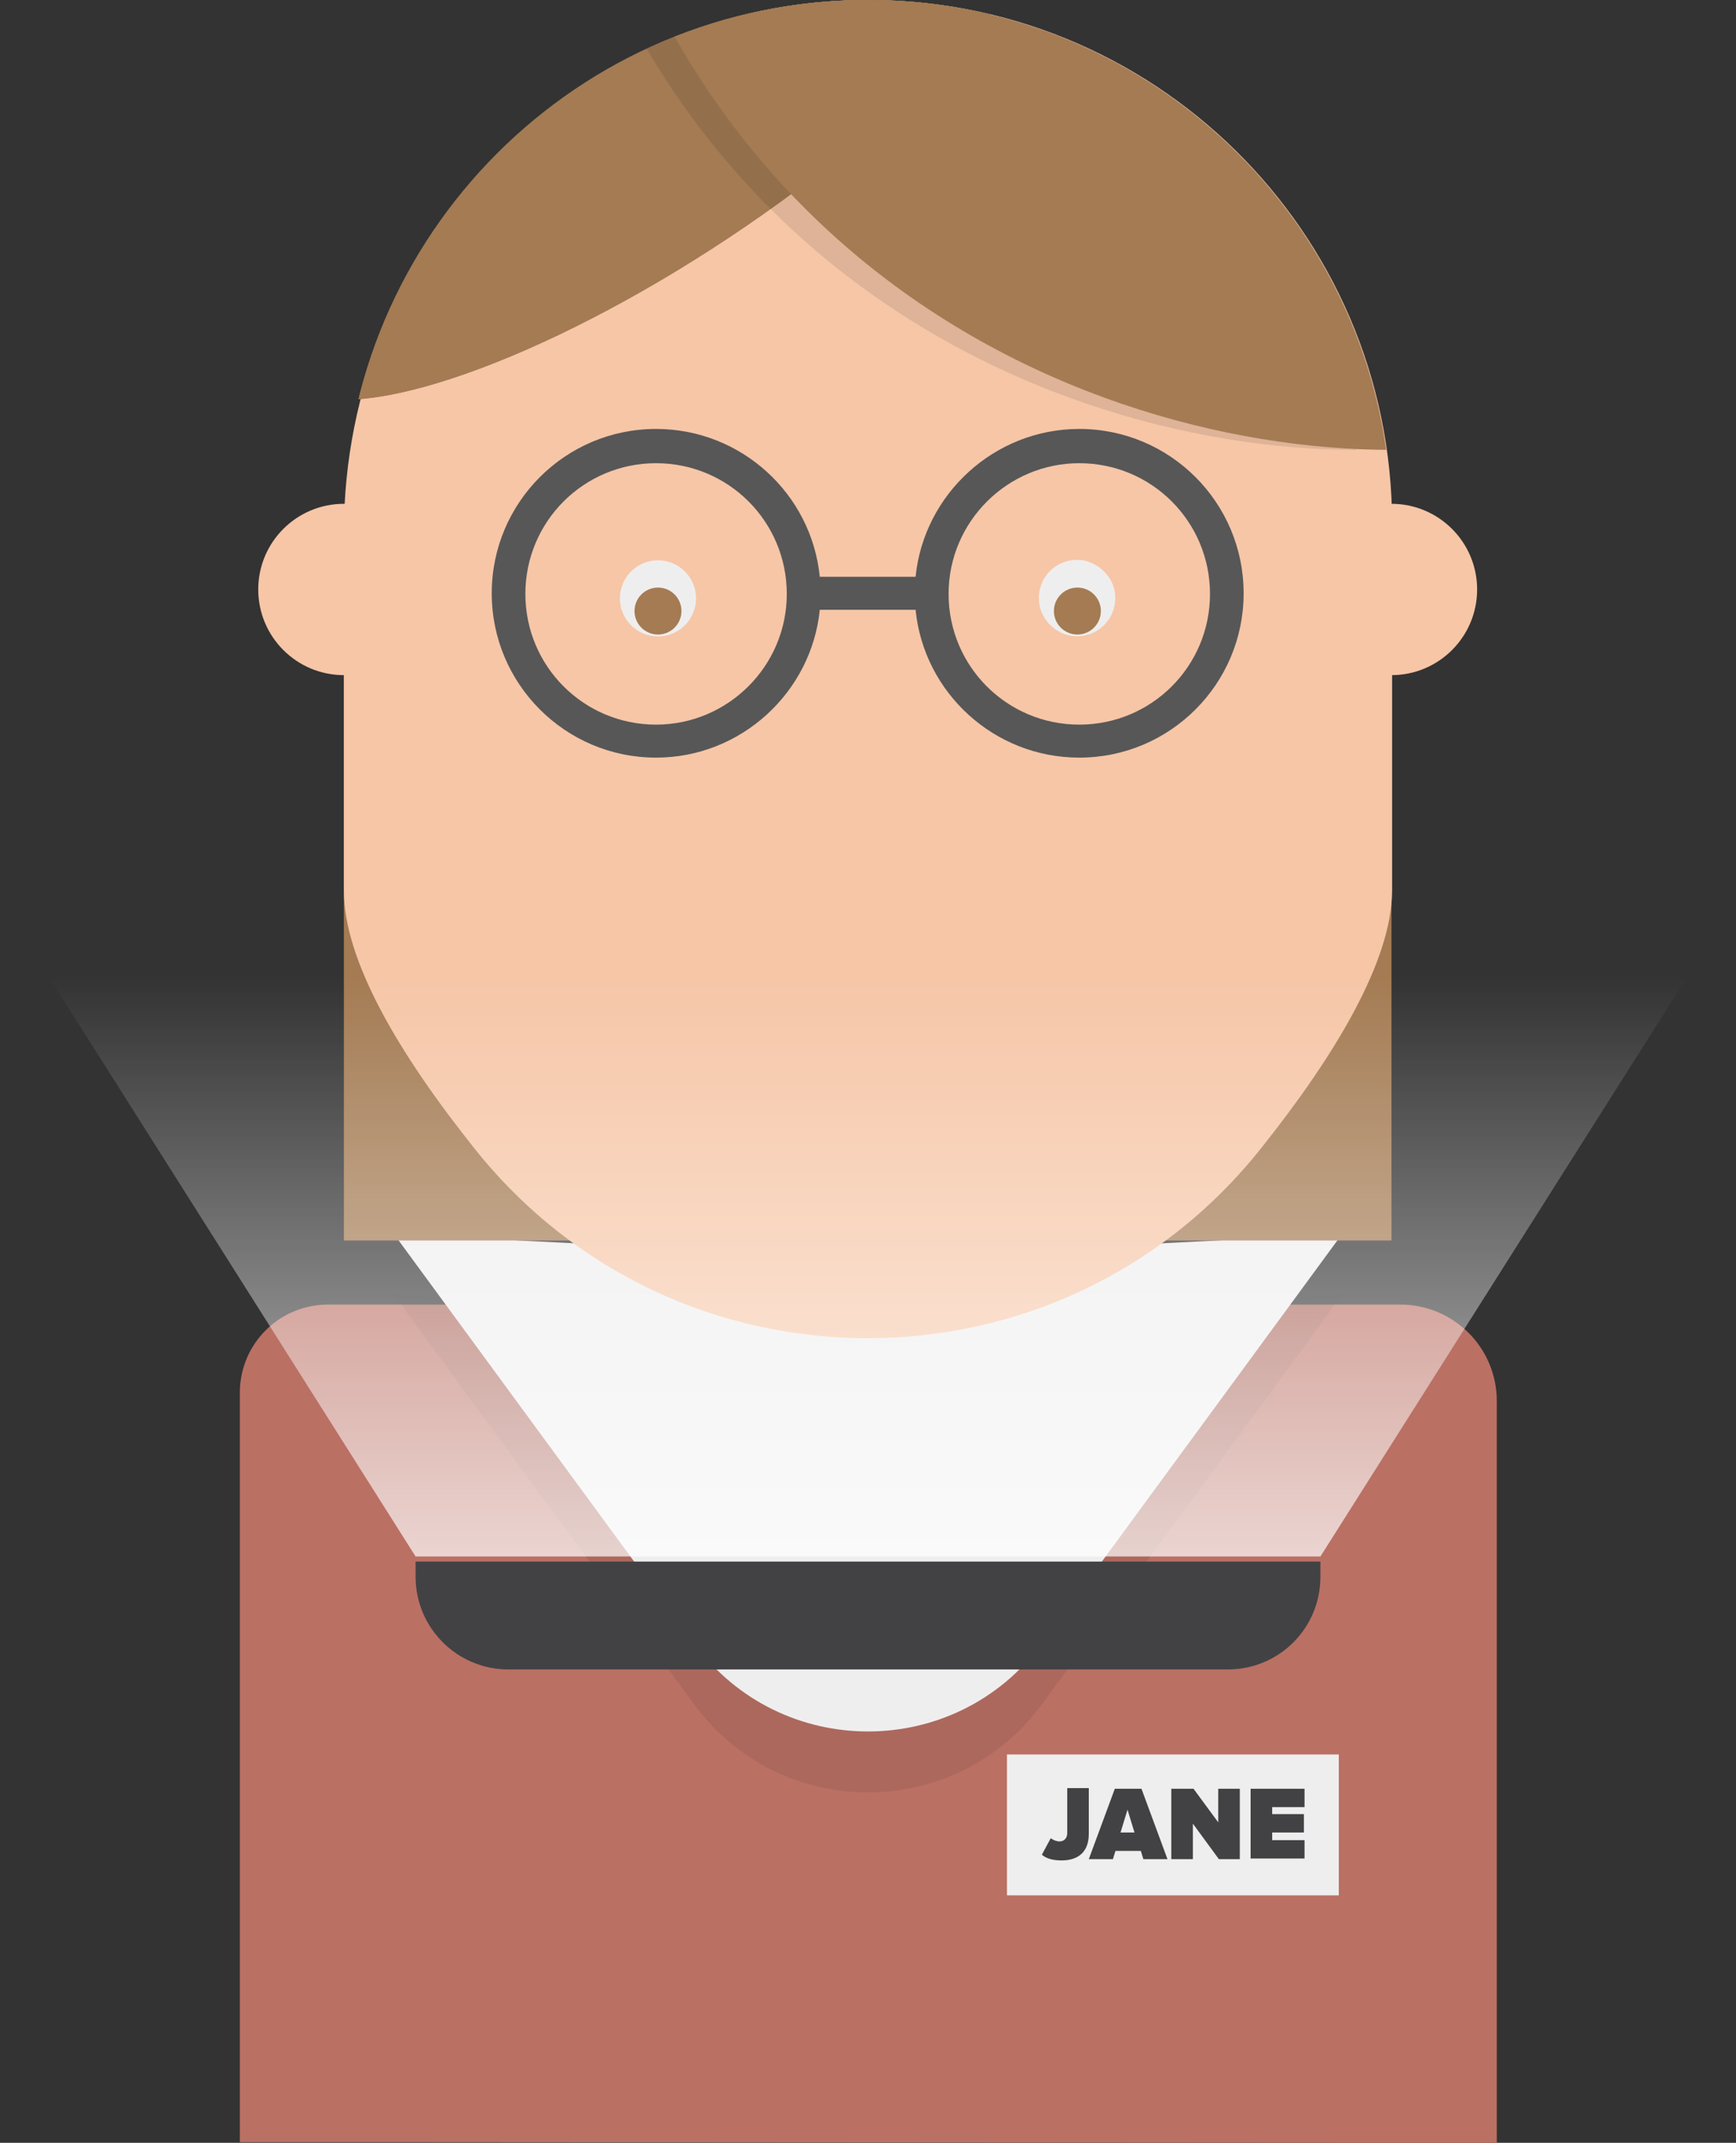
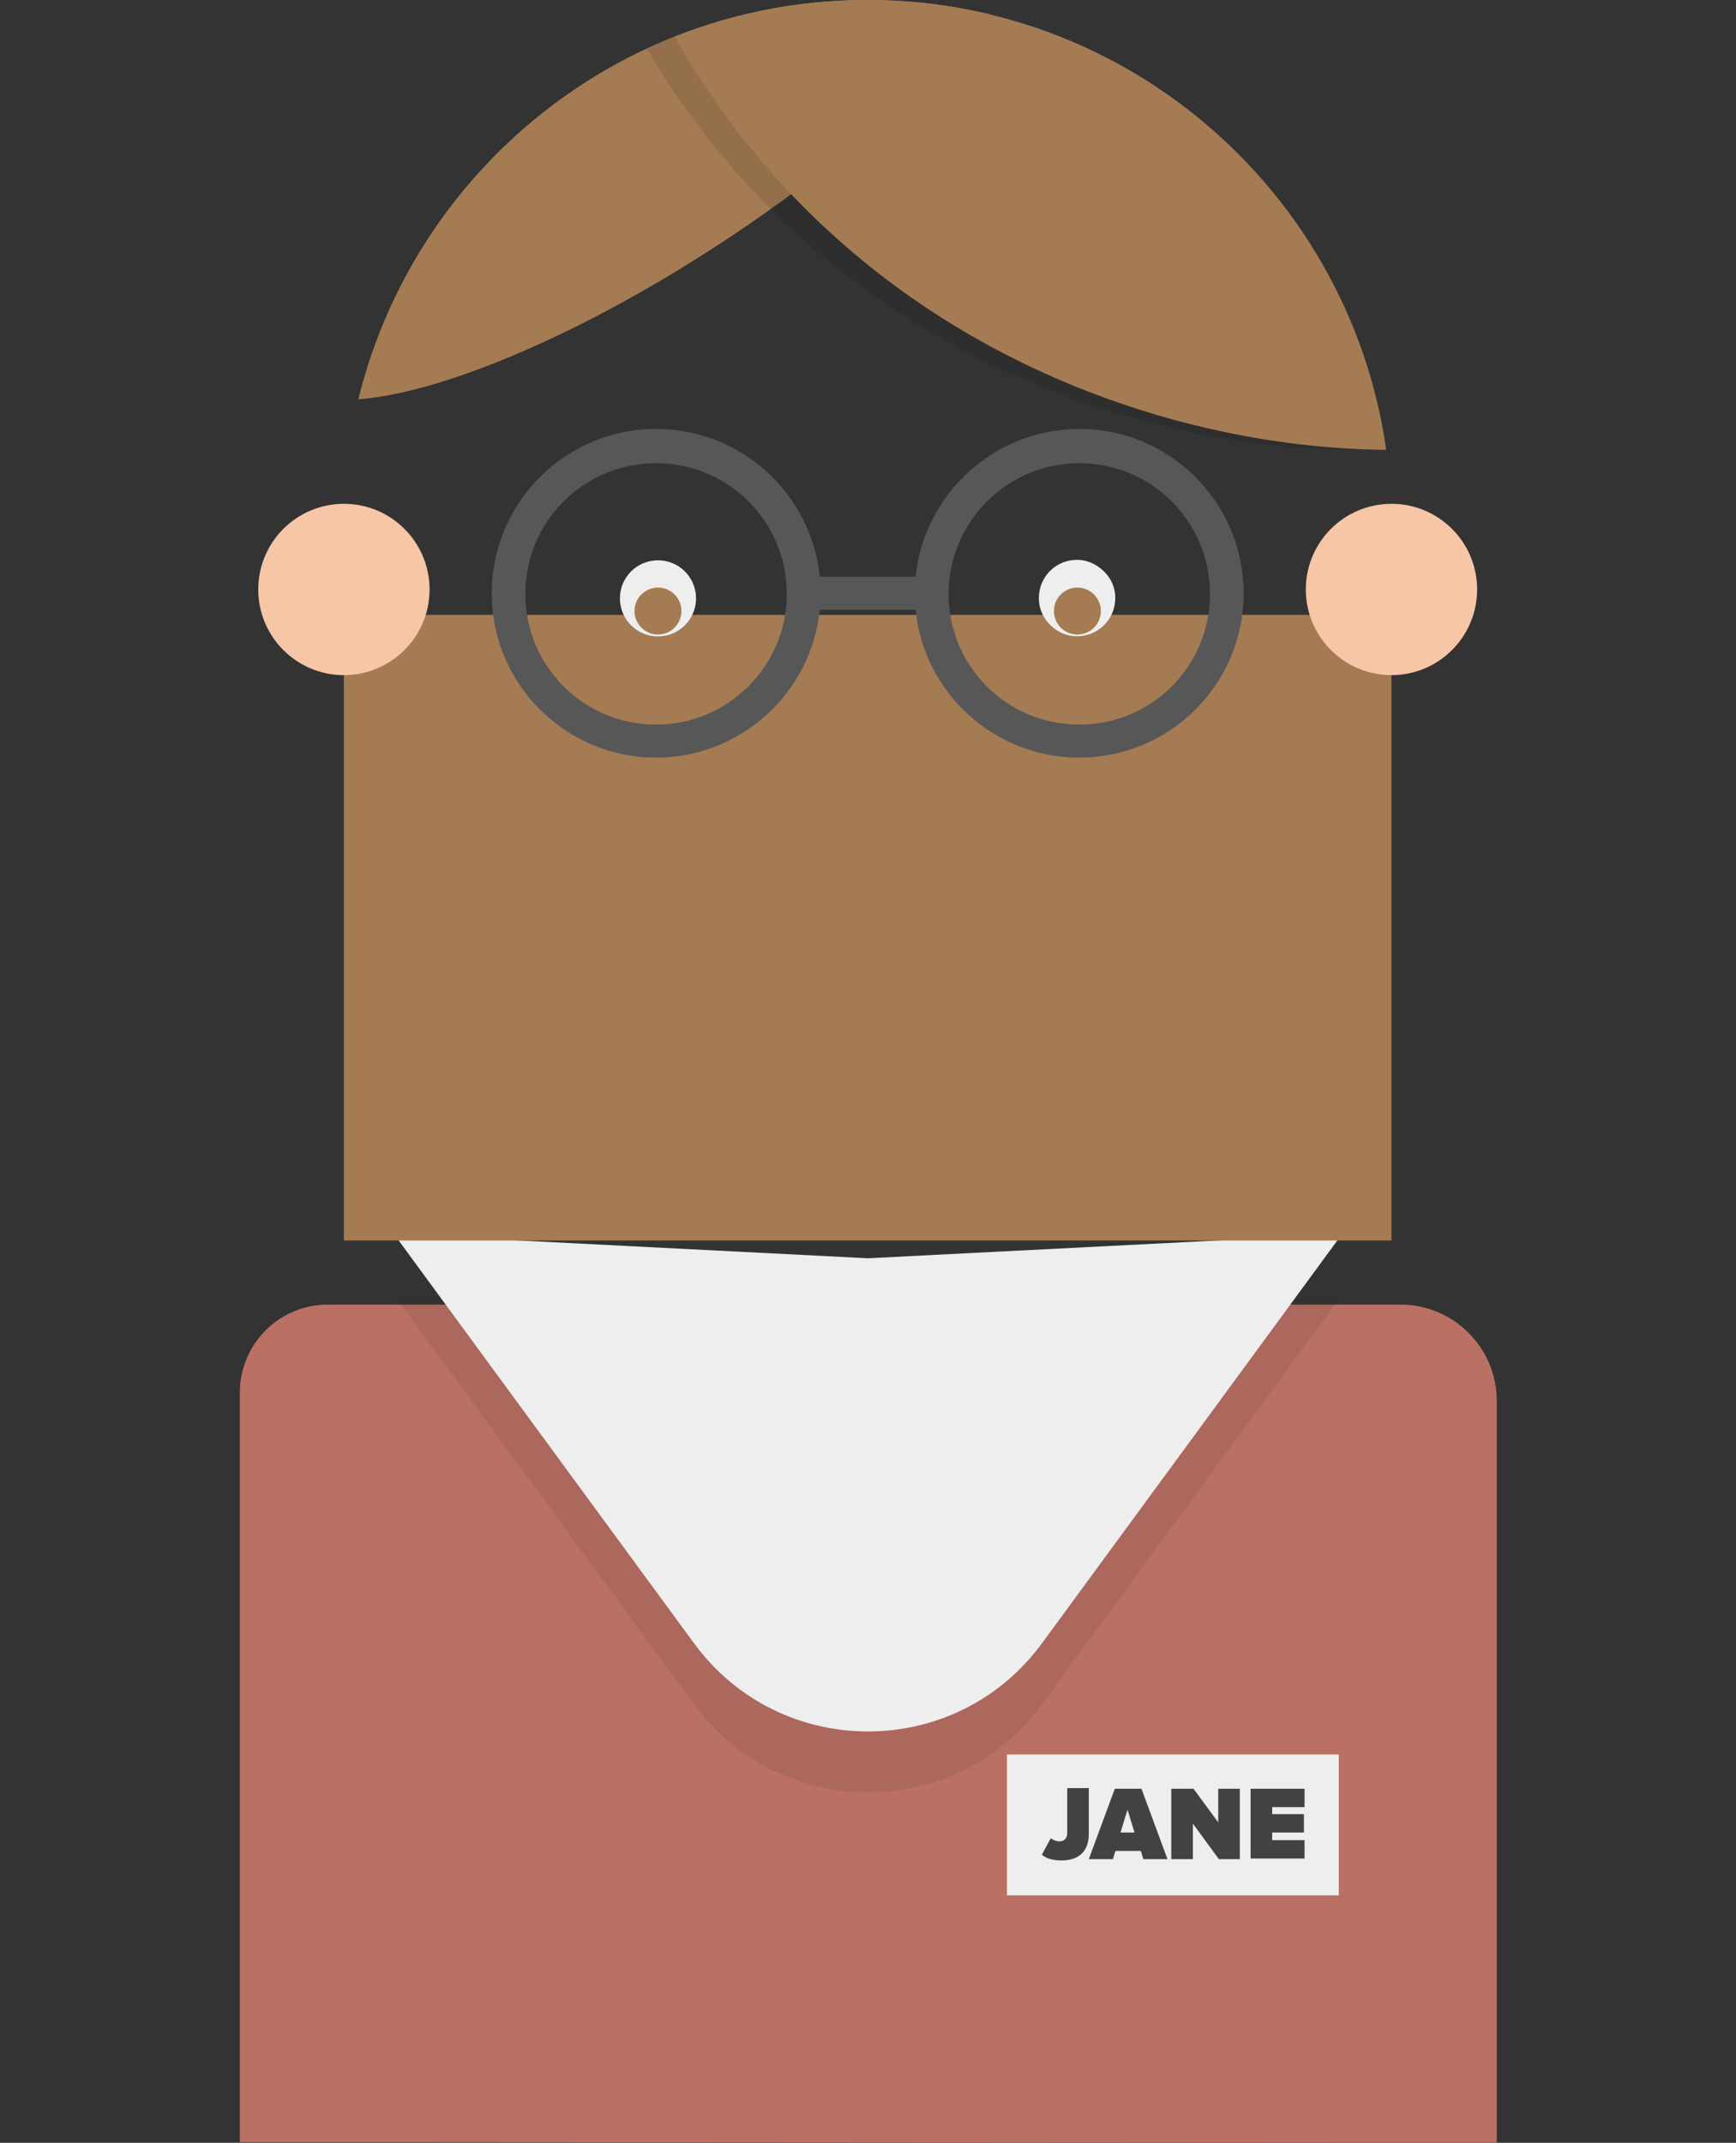
<svg xmlns="http://www.w3.org/2000/svg" xmlns:xlink="http://www.w3.org/1999/xlink" version="1.1" id="Layer_1" x="0px" y="0px" viewBox="0 0 273.6 337.7" enable-background="new 0 0 273.6 337.7" xml:space="preserve">
  <rect x="0" y="0" width="273.6" height="337.7" fill="#333333" stroke="none" />
  <g>
    <g>
      <g>
        <path fill="#BB7064" d="M211.5,337.7h24.4V220.8c0-8.4-6.8-15.2-15.2-15.2h-9.3H62.2h0H51.7c-7.7,0-13.9,6.2-13.9,13.9v118.1     h24.4" />
        <g>
          <g>
            <g opacity="0.1">
              <path fill="#231F20" d="M136.8,207.9l-74.7-3.8l47.3,64.5c13.6,18.5,41.2,18.5,54.8,0l47.3-64.5L136.8,207.9z" />
            </g>
            <g>
              <path fill="#EFEEEE" d="M136.8,198.3l-74.7-3.8l47.3,64.5c13.6,18.5,41.2,18.5,54.8,0l47.3-64.5L136.8,198.3z" />
            </g>
          </g>
        </g>
        <g>
          <rect x="54.2" y="96.9" fill="#A47B53" width="165.1" height="98.6" />
-           <path fill="#F6C6A7" d="M198.8,180.9c-31.7,40-92.4,40-124.1,0c-11.8-14.8-20.5-29.5-20.5-40.5l0-56.5      c0-45.3,35.9-83.2,81.2-83.9c46.2-0.8,84,36.5,84,82.6v57.9C219.3,151.4,210.6,166.1,198.8,180.9z" />
          <g>
            <defs>
              <path id="SVGID_1_" d="M136.7,218.9c-45.6,0-82.6-37-82.6-82.6V82.6C54.2,37,91.1,0,136.7,0s82.6,37,82.6,82.6" />
            </defs>
            <clipPath id="SVGID_3_">
              <use xlink:href="#SVGID_1_" overflow="visible" />
            </clipPath>
            <g clip-path="url(#SVGID_3_)">
              <defs>
                <path id="SVGID_2_" d="M54.2,63C86.6,63,183.3,3.6,183.3-56s-78.4-18.9-78.4-18.9L30.9,10.3L54.2,63z" />
              </defs>
              <use xlink:href="#SVGID_2_" overflow="visible" fill="#A47B53" />
              <clipPath id="SVGID_4_">
                <use xlink:href="#SVGID_2_" overflow="visible" />
              </clipPath>
              <path clip-path="url(#SVGID_4_)" fill="#A47B53" d="M136.7,207c-45.6,0-82.6-37-82.6-82.6V70.6c0-45.6,37-82.6,82.6-82.6        s82.6,37,82.6,82.6v53.8C219.3,170,182.3,207,136.7,207z" />
            </g>
            <g clip-path="url(#SVGID_3_)">
              <g opacity="0.1">
                <path fill="#010101" d="M213.8,70.9c-51.5,0-133.2-34.9-133.2-151.2s133.2,31,133.2,31V70.9z" />
              </g>
              <g>
                <path fill="#A47B53" d="M219.3,70.9c-51.5,0-133.2-34.9-133.2-151.2s133.2,31,133.2,31V70.9z" />
              </g>
            </g>
          </g>
          <g>
            <circle fill="#EFEEEE" cx="103.7" cy="94.3" r="6" />
            <circle fill="#A47B53" cx="103.7" cy="96.3" r="3.7" />
            <path fill="#EFEEEE" d="M175.7,93.3c0.6,4.1-2.8,7.5-6.9,6.9c-2.5-0.4-4.6-2.5-5-5c-0.6-4.1,2.8-7.5,6.9-6.9       C173.2,88.8,175.3,90.8,175.7,93.3z" />
            <circle fill="#A47B53" cx="169.8" cy="96.3" r="3.7" />
          </g>
          <circle fill="#F6C6A7" cx="219.3" cy="92.9" r="13.5" />
          <circle fill="#F6C6A7" cx="54.2" cy="92.9" r="13.5" />
        </g>
        <g>
          <g>
            <path fill="#010101" d="M164.2,292.3l1.4-2.6c0.4,0.3,0.9,0.5,1.4,0.5c0.7,0,1.2-0.5,1.2-1.3v-7.1h3.4v7.2       c0,2.9-1.7,4.2-4.3,4.2C166.2,293.2,165,293,164.2,292.3z" />
            <path fill="#010101" d="M180.2,293l-0.4-1.3h-4l-0.4,1.3h-3.8l4.1-11.1h4.2L184,293H180.2z M177.7,285.2l-1.1,3.6h2.2       L177.7,285.2z" />
-             <path fill="#010101" d="M192.1,293l-4.1-5.6v5.6h-3.4v-11.1h3.5l3.9,5.3v-5.3h3.4V293H192.1z" />
+             <path fill="#010101" d="M192.1,293l-4.1-5.6v5.6h-3.4v-11.1h3.5l3.9,5.3v-5.3h3.4V293z" />
            <path fill="#010101" d="M197.1,293v-11.1h8.5v2.9h-5.1v1.1h5v2.9h-5v1.2h5.1v2.9H197.1z" />
          </g>
          <g>
            <rect x="158.7" y="276.5" fill="#EFEEEE" width="52.3" height="22.2" />
          </g>
          <g>
            <path fill="#424244" d="M164.2,292.3l1.4-2.6c0.4,0.3,0.9,0.5,1.4,0.5c0.7,0,1.2-0.5,1.2-1.3v-7.1h3.4v7.2       c0,2.9-1.7,4.2-4.3,4.2C166.2,293.2,165,293,164.2,292.3z" />
            <path fill="#424244" d="M180.2,293l-0.4-1.3h-4l-0.4,1.3h-3.8l4.1-11.1h4.2L184,293H180.2z M177.7,285.2l-1.1,3.6h2.2       L177.7,285.2z" />
            <path fill="#424244" d="M192.1,293l-4.1-5.6v5.6h-3.4v-11.1h3.5l3.9,5.3v-5.3h3.4V293H192.1z" />
            <path fill="#424244" d="M197.1,293v-11.1h8.5v2.9h-5.1v1.1h5v2.9h-5v1.2h5.1v2.9H197.1z" />
          </g>
        </g>
      </g>
    </g>
    <g>
      <g>
-         <path fill="#424244" d="M193.5,263.1H80.1c-8,0-14.6-6.5-14.6-14.6v-2.4h142.6v2.4C208.1,256.6,201.6,263.1,193.5,263.1z" />
-       </g>
+         </g>
      <linearGradient id="SVGID_5_" gradientUnits="userSpaceOnUse" x1="136.806" y1="141.774" x2="136.806" y2="245.34">
        <stop offset="0.118" style="stop-color:#FFFFFF;stop-opacity:0" />
        <stop offset="1" style="stop-color:#FFFFFF;stop-opacity:0.7" />
      </linearGradient>
-       <polygon fill="url(#SVGID_5_)" points="208.1,245.3 65.5,245.3 0,141.8 273.6,141.8   " />
    </g>
    <path fill="#575757" d="M170.1,67.6c-13.4,0-24.5,10.3-25.8,23.3h-15.1c-1.3-13.1-12.4-23.3-25.8-23.3c-14.3,0-25.9,11.6-25.9,25.9   s11.6,25.9,25.9,25.9c13.4,0,24.5-10.3,25.8-23.3h15.1c1.3,13.1,12.4,23.3,25.8,23.3c14.3,0,25.9-11.6,25.9-25.9   S184.4,67.6,170.1,67.6z M103.4,114.2c-11.4,0-20.6-9.2-20.6-20.6S92,73,103.4,73S124,82.2,124,93.6S114.7,114.2,103.4,114.2z    M170.1,114.2c-11.4,0-20.6-9.2-20.6-20.6S158.8,73,170.1,73c11.4,0,20.6,9.2,20.6,20.6S181.5,114.2,170.1,114.2z" />
  </g>
</svg>